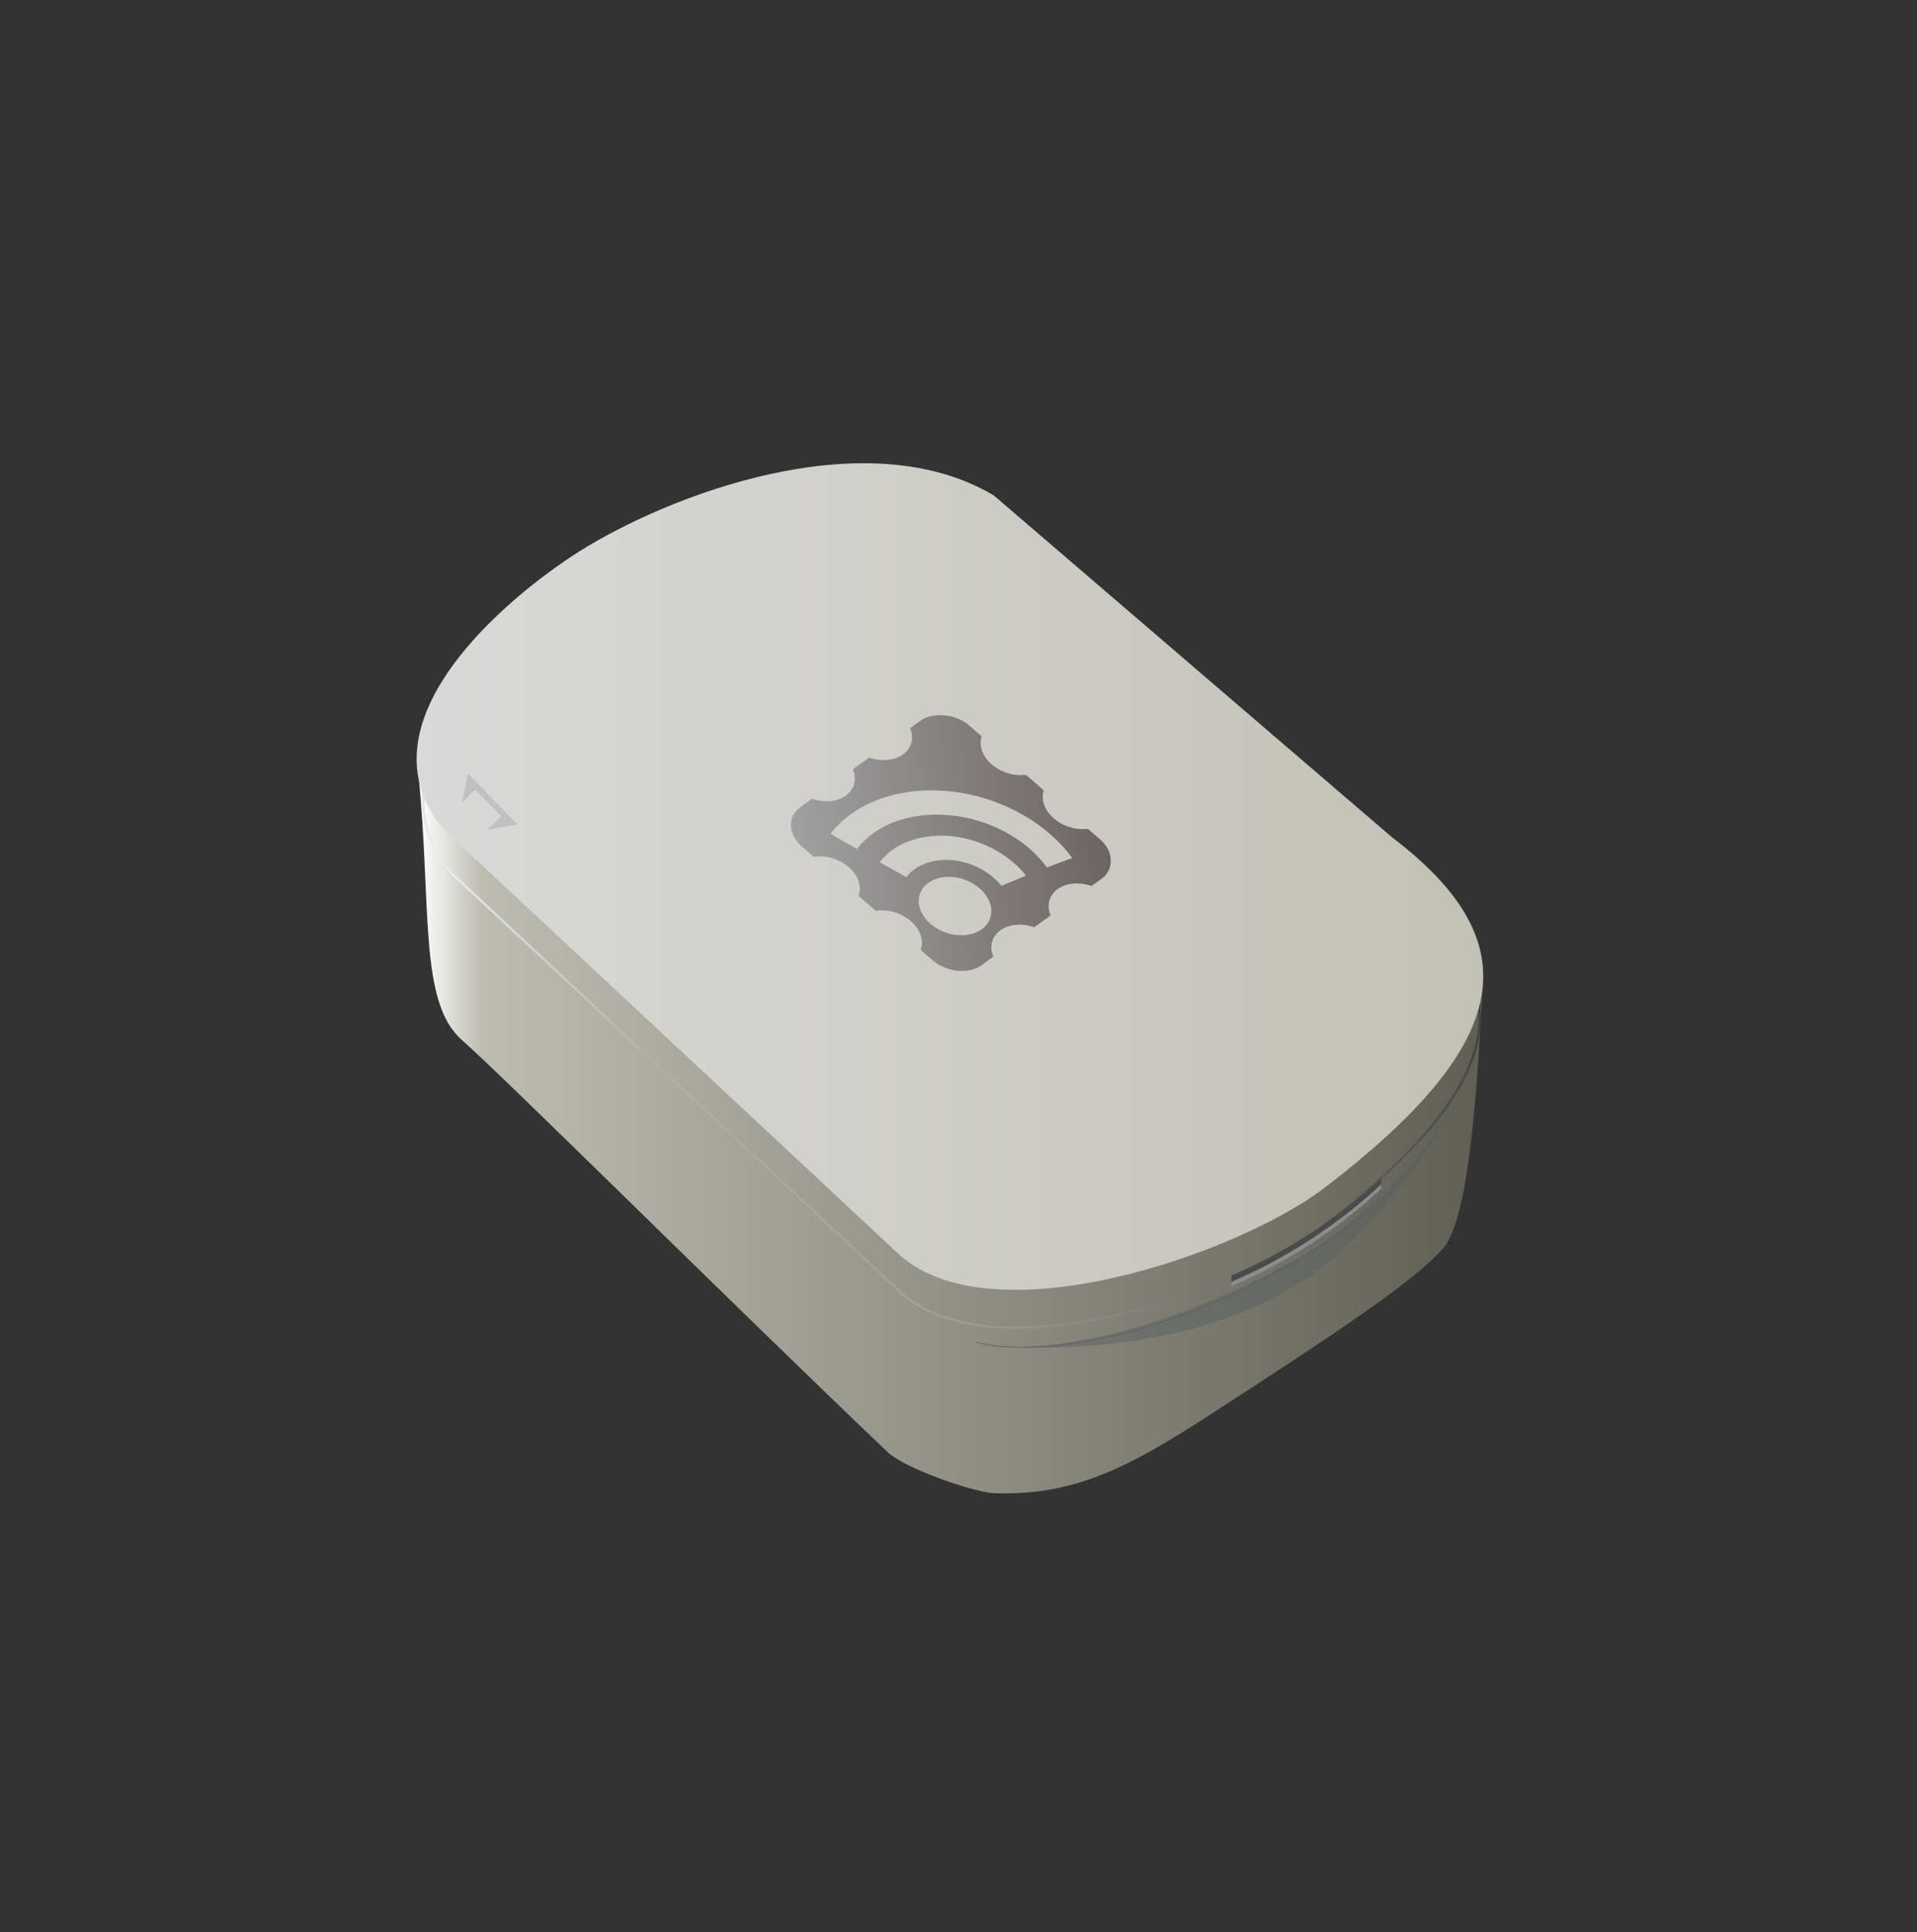
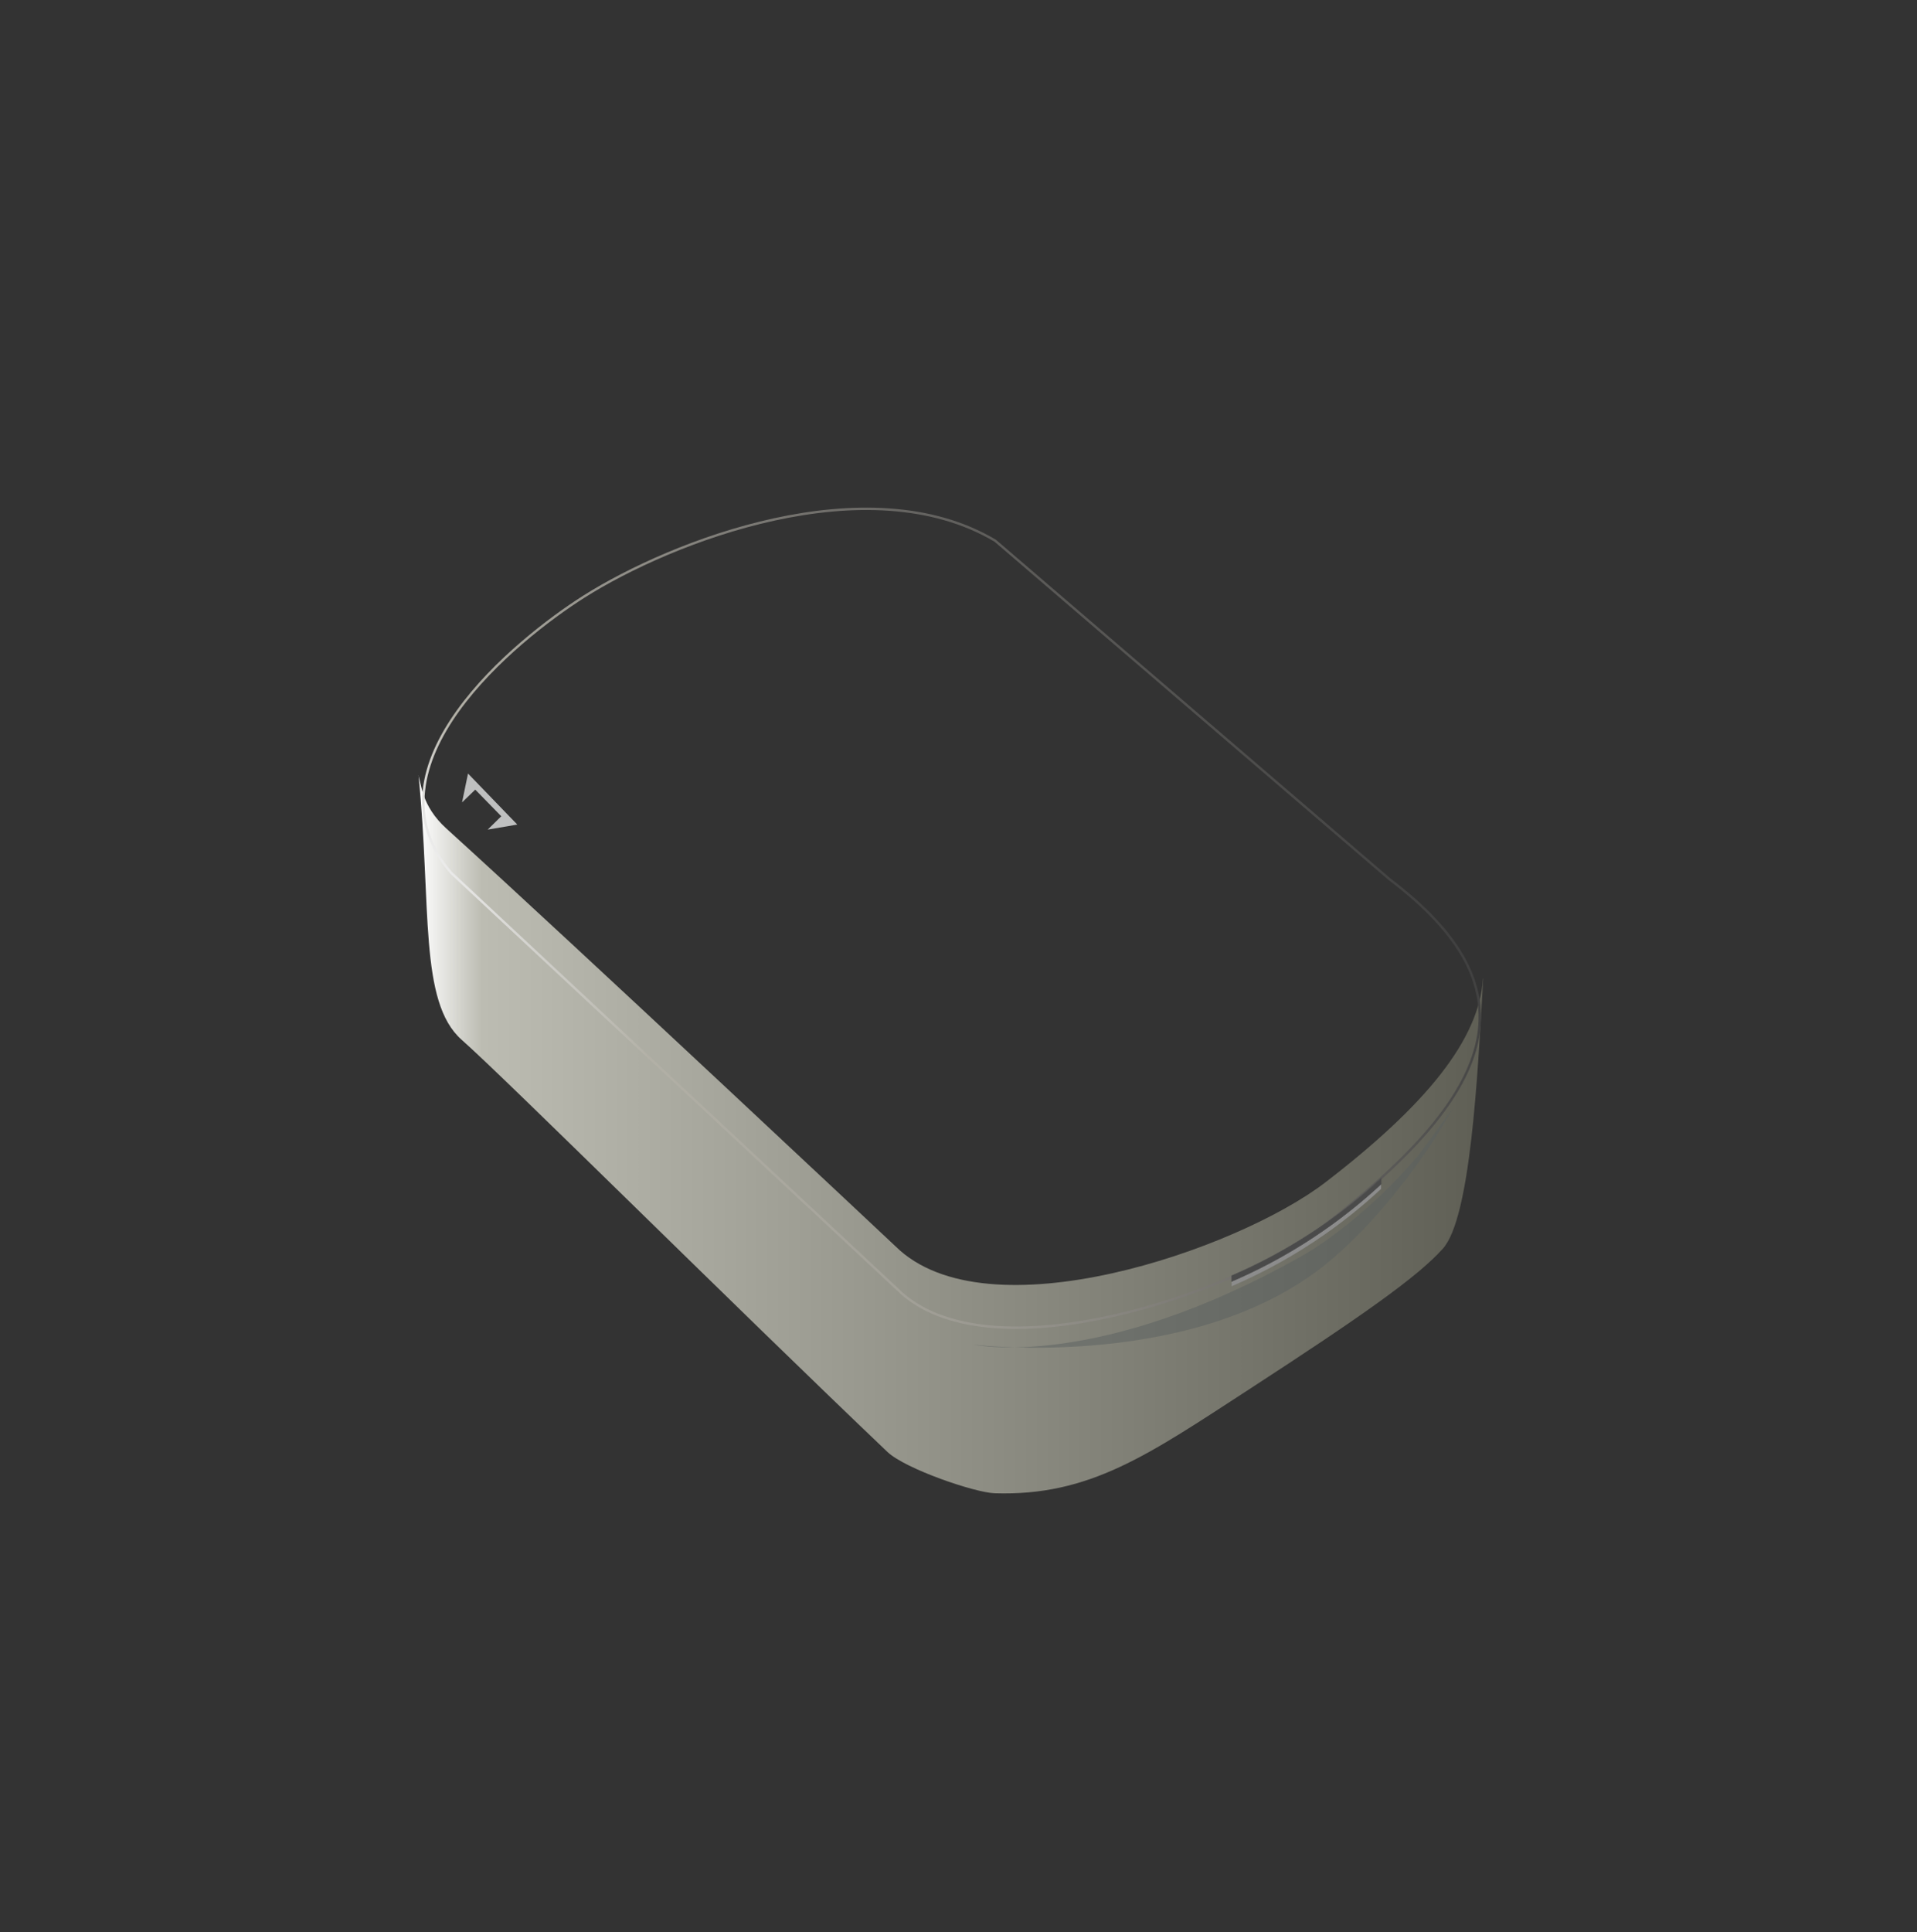
<svg xmlns="http://www.w3.org/2000/svg" id="a" viewBox="0 0 964.581 972.019">
  <rect x="0" y="0" width="964.581" height="972.019" fill="#333333" stroke="none" />
  <defs>
    <style>.g{fill:url(#f);}.h{fill:url(#e);}.i{fill:url(#c);}.j{stroke:url(#d);stroke-width:1.209px;}.j,.k,.l{stroke-miterlimit:10;}.j,.l{fill:none;}.k{fill:#4a4a4a;stroke:#4a4a4a;stroke-linecap:square;}.k,.l{stroke-width:.305px;}.m{fill:#8c8c8c;}.n{fill:#bfc0c0;}.o{fill:#5b6160;opacity:.5;}.o,.l{isolation:isolate;}.l{opacity:.8;stroke:#525252;stroke-linecap:round;}</style>
    <linearGradient id="c" x1="210.529" y1="405.349" x2="746.311" y2="405.349" gradientTransform="translate(0 976.075) scale(1 -1)" gradientUnits="userSpaceOnUse">
      <stop offset="0" stop-color="#fff" />
      <stop offset=".06" stop-color="#bcbcb2" />
      <stop offset="1" stop-color="#5f5f55" />
    </linearGradient>
    <linearGradient id="d" x1="293.997" y1="415.1" x2="662.99" y2="628.139" gradientTransform="translate(2.45 980.062) rotate(-.019) scale(1 -1) skewX(.039)" gradientUnits="userSpaceOnUse">
      <stop offset="0" stop-color="#ededed" />
      <stop offset=".1" stop-color="#b2b0a6" />
      <stop offset=".505" stop-color="#7d7b76" />
      <stop offset="1" stop-color="#404040" />
    </linearGradient>
    <linearGradient id="e" x1="209.635" y1="535.123" x2="746.308" y2="535.123" gradientTransform="translate(0 976.075) scale(1 -1)" gradientUnits="userSpaceOnUse">
      <stop offset="0" stop-color="#d9d9d9" />
      <stop offset="1" stop-color="#c2c1b6" />
    </linearGradient>
    <linearGradient id="f" x1="361.211" y1="502.01" x2="525.704" y2="502.01" gradientTransform="translate(95.753 791.688) rotate(3.468) scale(.975 -.777) skewX(-8.438)" gradientUnits="userSpaceOnUse">
      <stop offset="0" stop-color="#a1a1a1" />
      <stop offset=".028" stop-color="#9f9f9f" />
      <stop offset="1" stop-color="#6c6462" />
    </linearGradient>
  </defs>
  <g id="b">
    <path class="i" d="M746.197,492.228c-1.921,30.736-28.615,63.661-79.41,102.648-43.967,33.746-170.391,77.487-216.234,32.05,0,0-160.654-150.917-225.97-210.148-12.606-11.432-12.602-22.794-14.055-26.589l.082-.009c6.543,65.557,.077,113.809,21.681,132.887,22.522,19.889,136.884,133.675,214.206,207.308,9.039,8.608,44.048,20.503,53.957,20.82,47.872,1.532,77.294-19.299,127.963-52.211,58.243-37.833,85.136-56.919,97.599-70.849,13.793-15.417,17.448-85.19,20.293-135.901l-.112-.007h-.001Z" />
    <path class="j" d="M665.798,616.78c-43.567,33.447-168.824,76.824-214.224,31.824l-224.633-209.591c-45.758-53.579,32.805-117.282,66.804-138.825,44.125-27.957,142.697-66.364,206.989-28.203l198.482,170.349c70.717,53.655,58.24,104.079-33.416,174.446Z" />
-     <path class="h" d="M666.788,597.316c-43.967,33.746-170.391,77.487-216.234,32.05l-226.824-211.633c-46.207-54.096,33.075-118.371,67.387-140.103,44.533-28.205,144.021-66.939,208.932-28.399l200.412,172.013c71.402,54.182,58.825,105.074-33.673,176.071h0Z" />
-     <path class="l" d="M491.123,675.208c25.559,6.627,89.834,2.285,165.928-43.812,33.266-20.153,55.264-40.798,71.355-71.225" />
    <path class="m" d="M694.916,598.101c-9.077,8.428-20.379,17.731-34.078,26.776-14.9,9.838-29.009,16.976-41.11,22.178v-5.248c12.101-5.202,26.211-12.34,41.11-22.178,13.699-9.045,25.002-18.348,34.078-26.776v5.248h0Z" />
    <path class="k" d="M694.916,595.661c-9.077,8.428-20.379,17.731-34.078,26.776-14.9,9.838-29.009,16.976-41.11,22.178v-2.808c12.101-5.202,26.211-12.34,41.11-22.178,13.699-9.045,25.002-18.348,34.078-26.776v2.808h0Z" />
    <path class="o" d="M489.903,676.428s62.071,13.791,165.928-45.032c8.806-4.987,34.348-22.316,57.594-49.917l17.421-23.748s-21.696,41.396-58.991,74.271c-66.736,58.825-181.953,44.427-181.953,44.427h.001Z" />
-     <path class="g" d="M530.222,411.678c-4.799-4.176-6.506-9.582-5.017-14.057l-9.019-7.849c-5.77,.75-12.408-1.108-17.208-5.284-4.798-4.176-6.506-9.582-5.017-14.057l-4.318-3.758-2.186-1.903c-6.495-5.652-18.162-6.649-24.248-2.269l-5.273,3.794c2.034,4.884,.881,10.037-3.578,13.245-4.46,3.21-11.052,3.629-17.002,1.564l-8.22,5.916c2.034,4.884,.881,10.037-3.579,13.247s-11.051,3.629-17.002,1.564l-5.934,4.27c-6.596,4.747-6.144,13.643,1.014,19.871l5.786,5.036c5.875-.915,12.74,.926,17.666,5.213,4.926,4.287,6.59,9.87,4.885,14.413l8.691,7.564c5.877-.914,12.74,.926,17.669,5.214,4.926,4.287,6.59,9.87,4.884,14.412l5.786,5.035c7.154,6.226,18.303,7.427,24.9,2.68l5.917-4.258c-2.057-4.895-.911-10.068,3.561-13.287,4.471-3.218,11.088-3.629,17.05-1.546l8.19-5.894c-2.059-4.895-.911-10.067,3.561-13.287,4.471-3.218,11.087-3.631,17.05-1.546l5.257-3.783c6.086-4.38,5.878-13.719-.556-19.317l-2.185-1.902-4.318-3.758c-5.772,.749-12.411-1.109-17.208-5.284h-.001Zm-36.253,55.804c-6.837,4.92-18.39,3.677-25.807-2.777-7.415-6.452-7.886-15.674-1.049-20.593,6.837-4.919,18.39-3.675,25.806,2.778,7.416,6.454,7.886,15.673,1.05,20.593h0Zm22.295-26.954l-12.462,5.106c-4.932-6.322-13.026-10.998-21.65-12.506-10.794-1.889-21.03,1.307-26.075,8.138l-13.398-7.503c7.772-10.526,23.528-15.452,40.141-12.547,13.326,2.33,25.828,9.55,33.443,19.312Zm23.256-8.906l-12.733,4.748c-9.641-13.153-26.092-22.735-44.005-25.638-21.434-3.472-41.206,2.804-51.598,16.376l-13.3-7.636c6.416-8.376,15.907-14.736,27.451-18.39,11.535-3.65,24.63-4.447,37.871-2.303,22.908,3.711,43.958,15.988,56.313,32.843h.001Z" />
    <polygon class="n" points="260.284 414.808 235.491 389.135 232.487 403.659 239.137 397.236 252.231 410.627 245.387 417.35 260.284 414.808" />
  </g>
</svg>